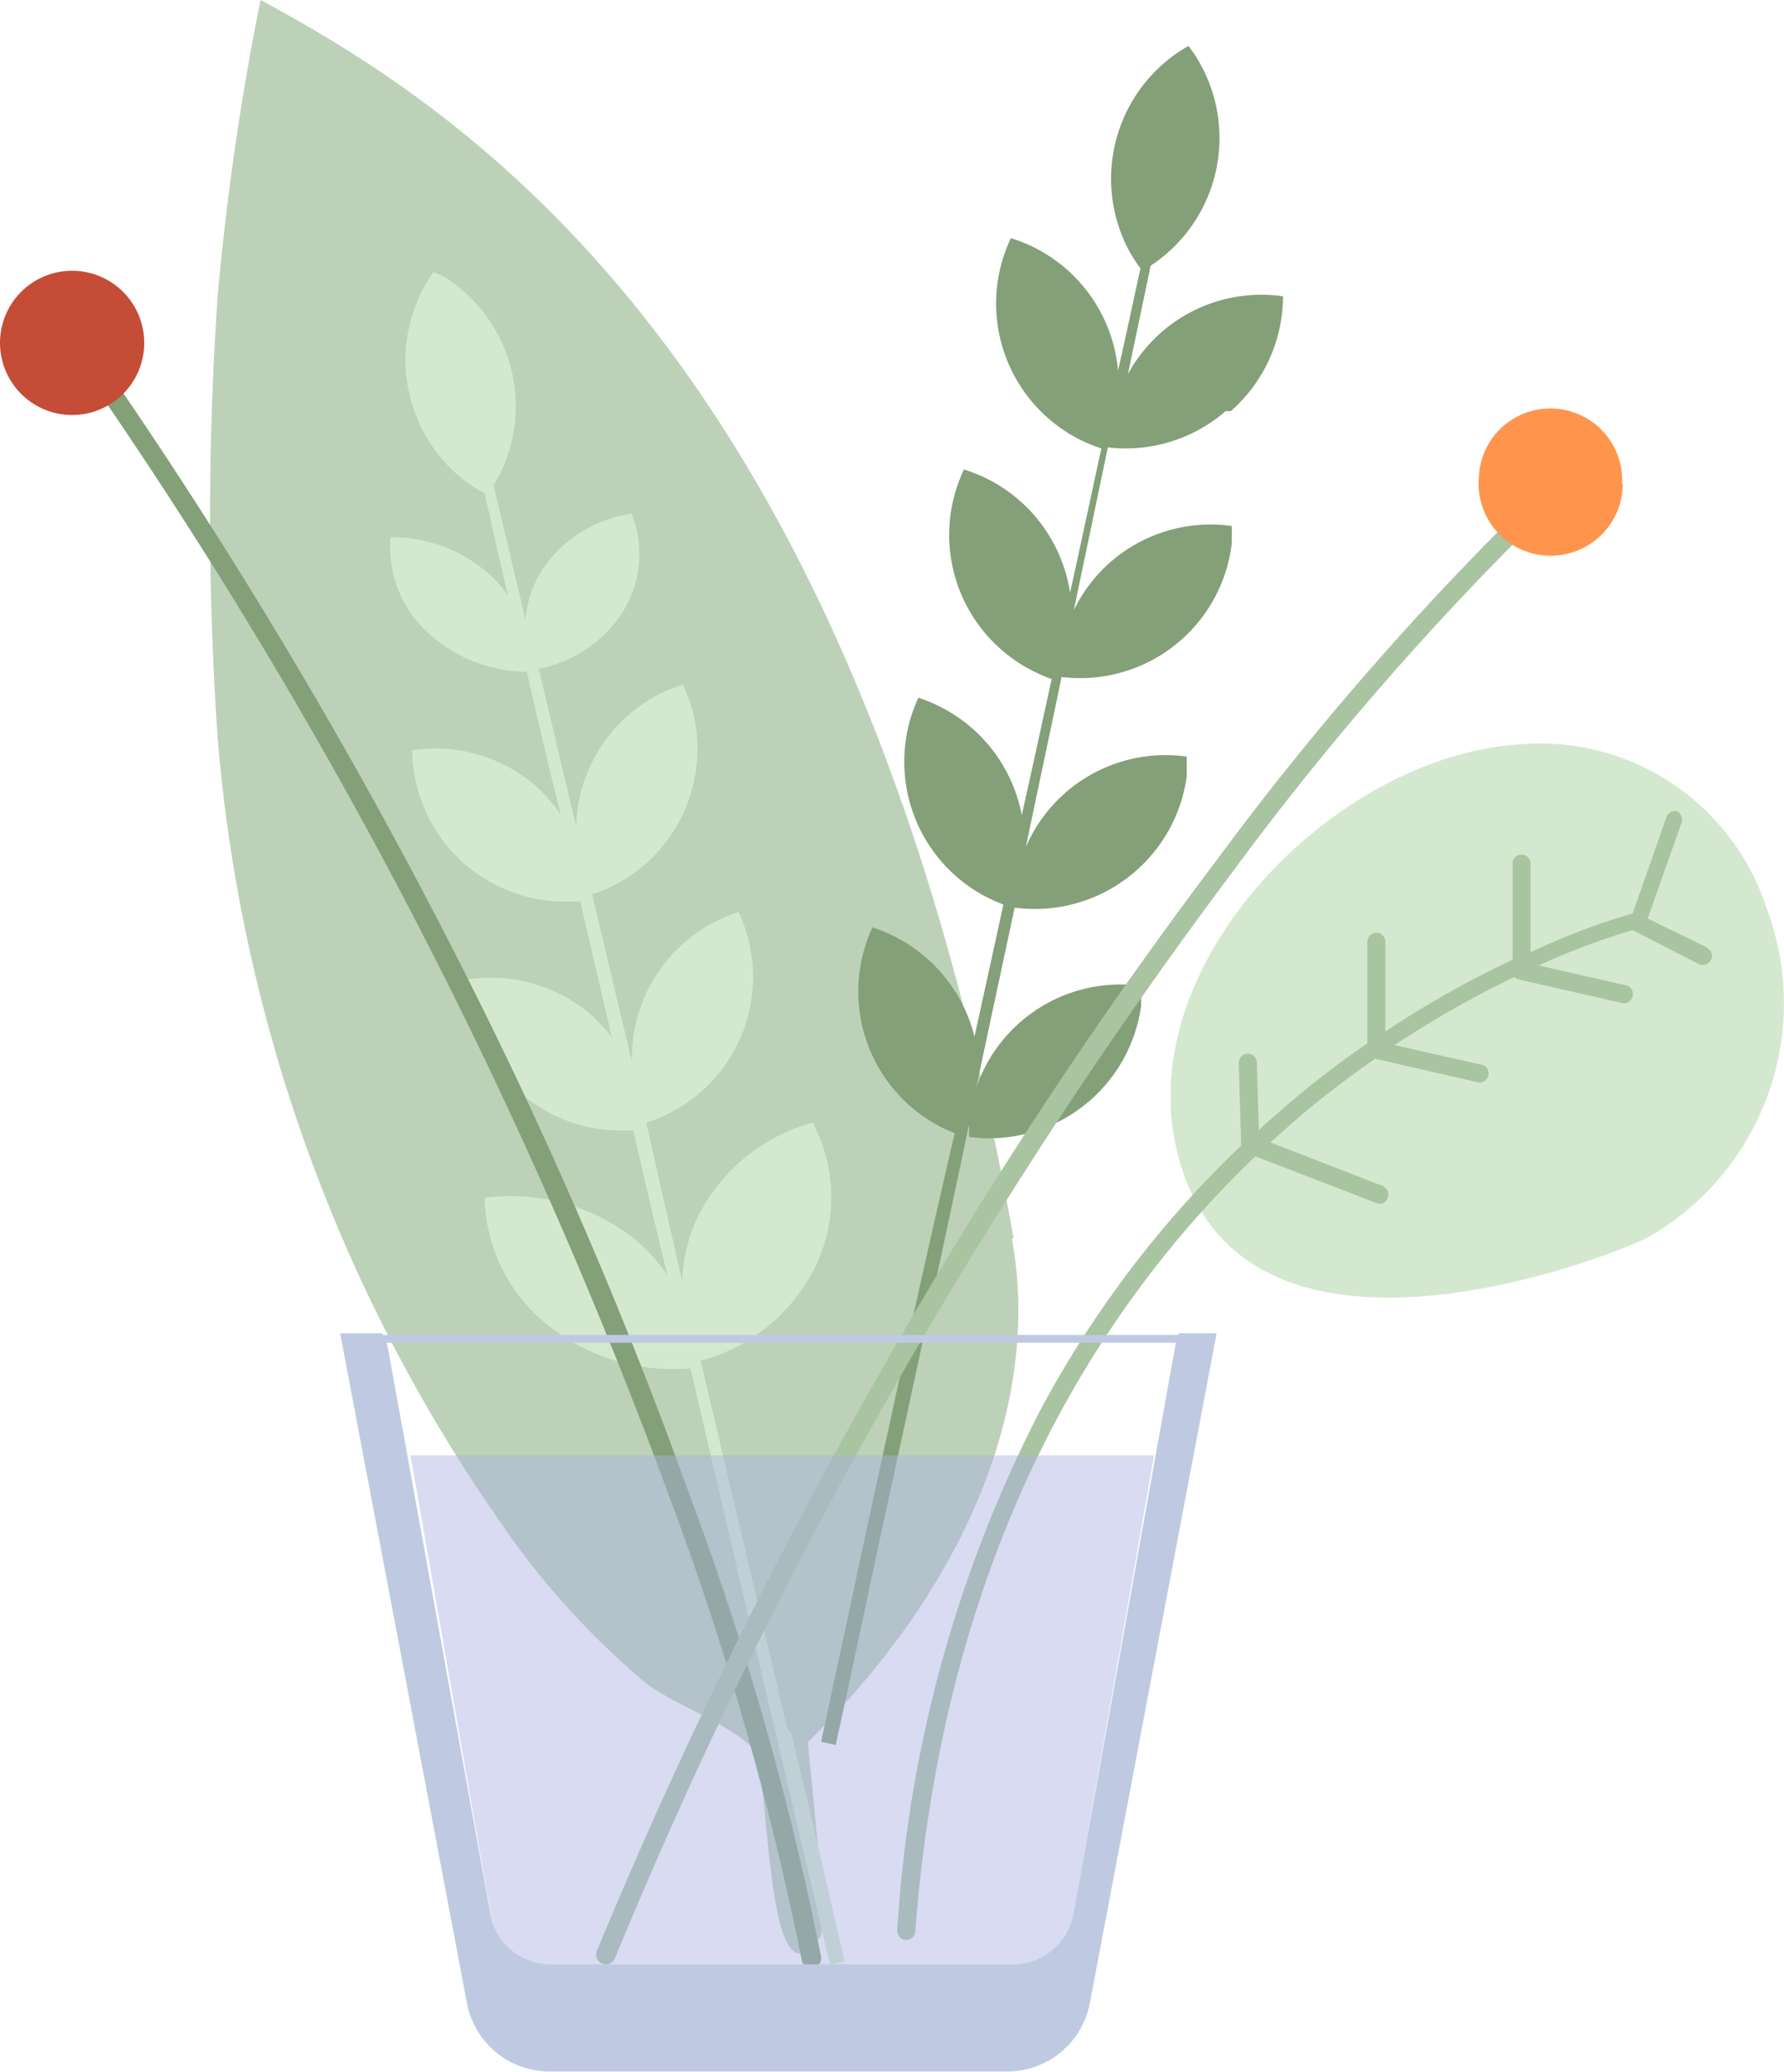
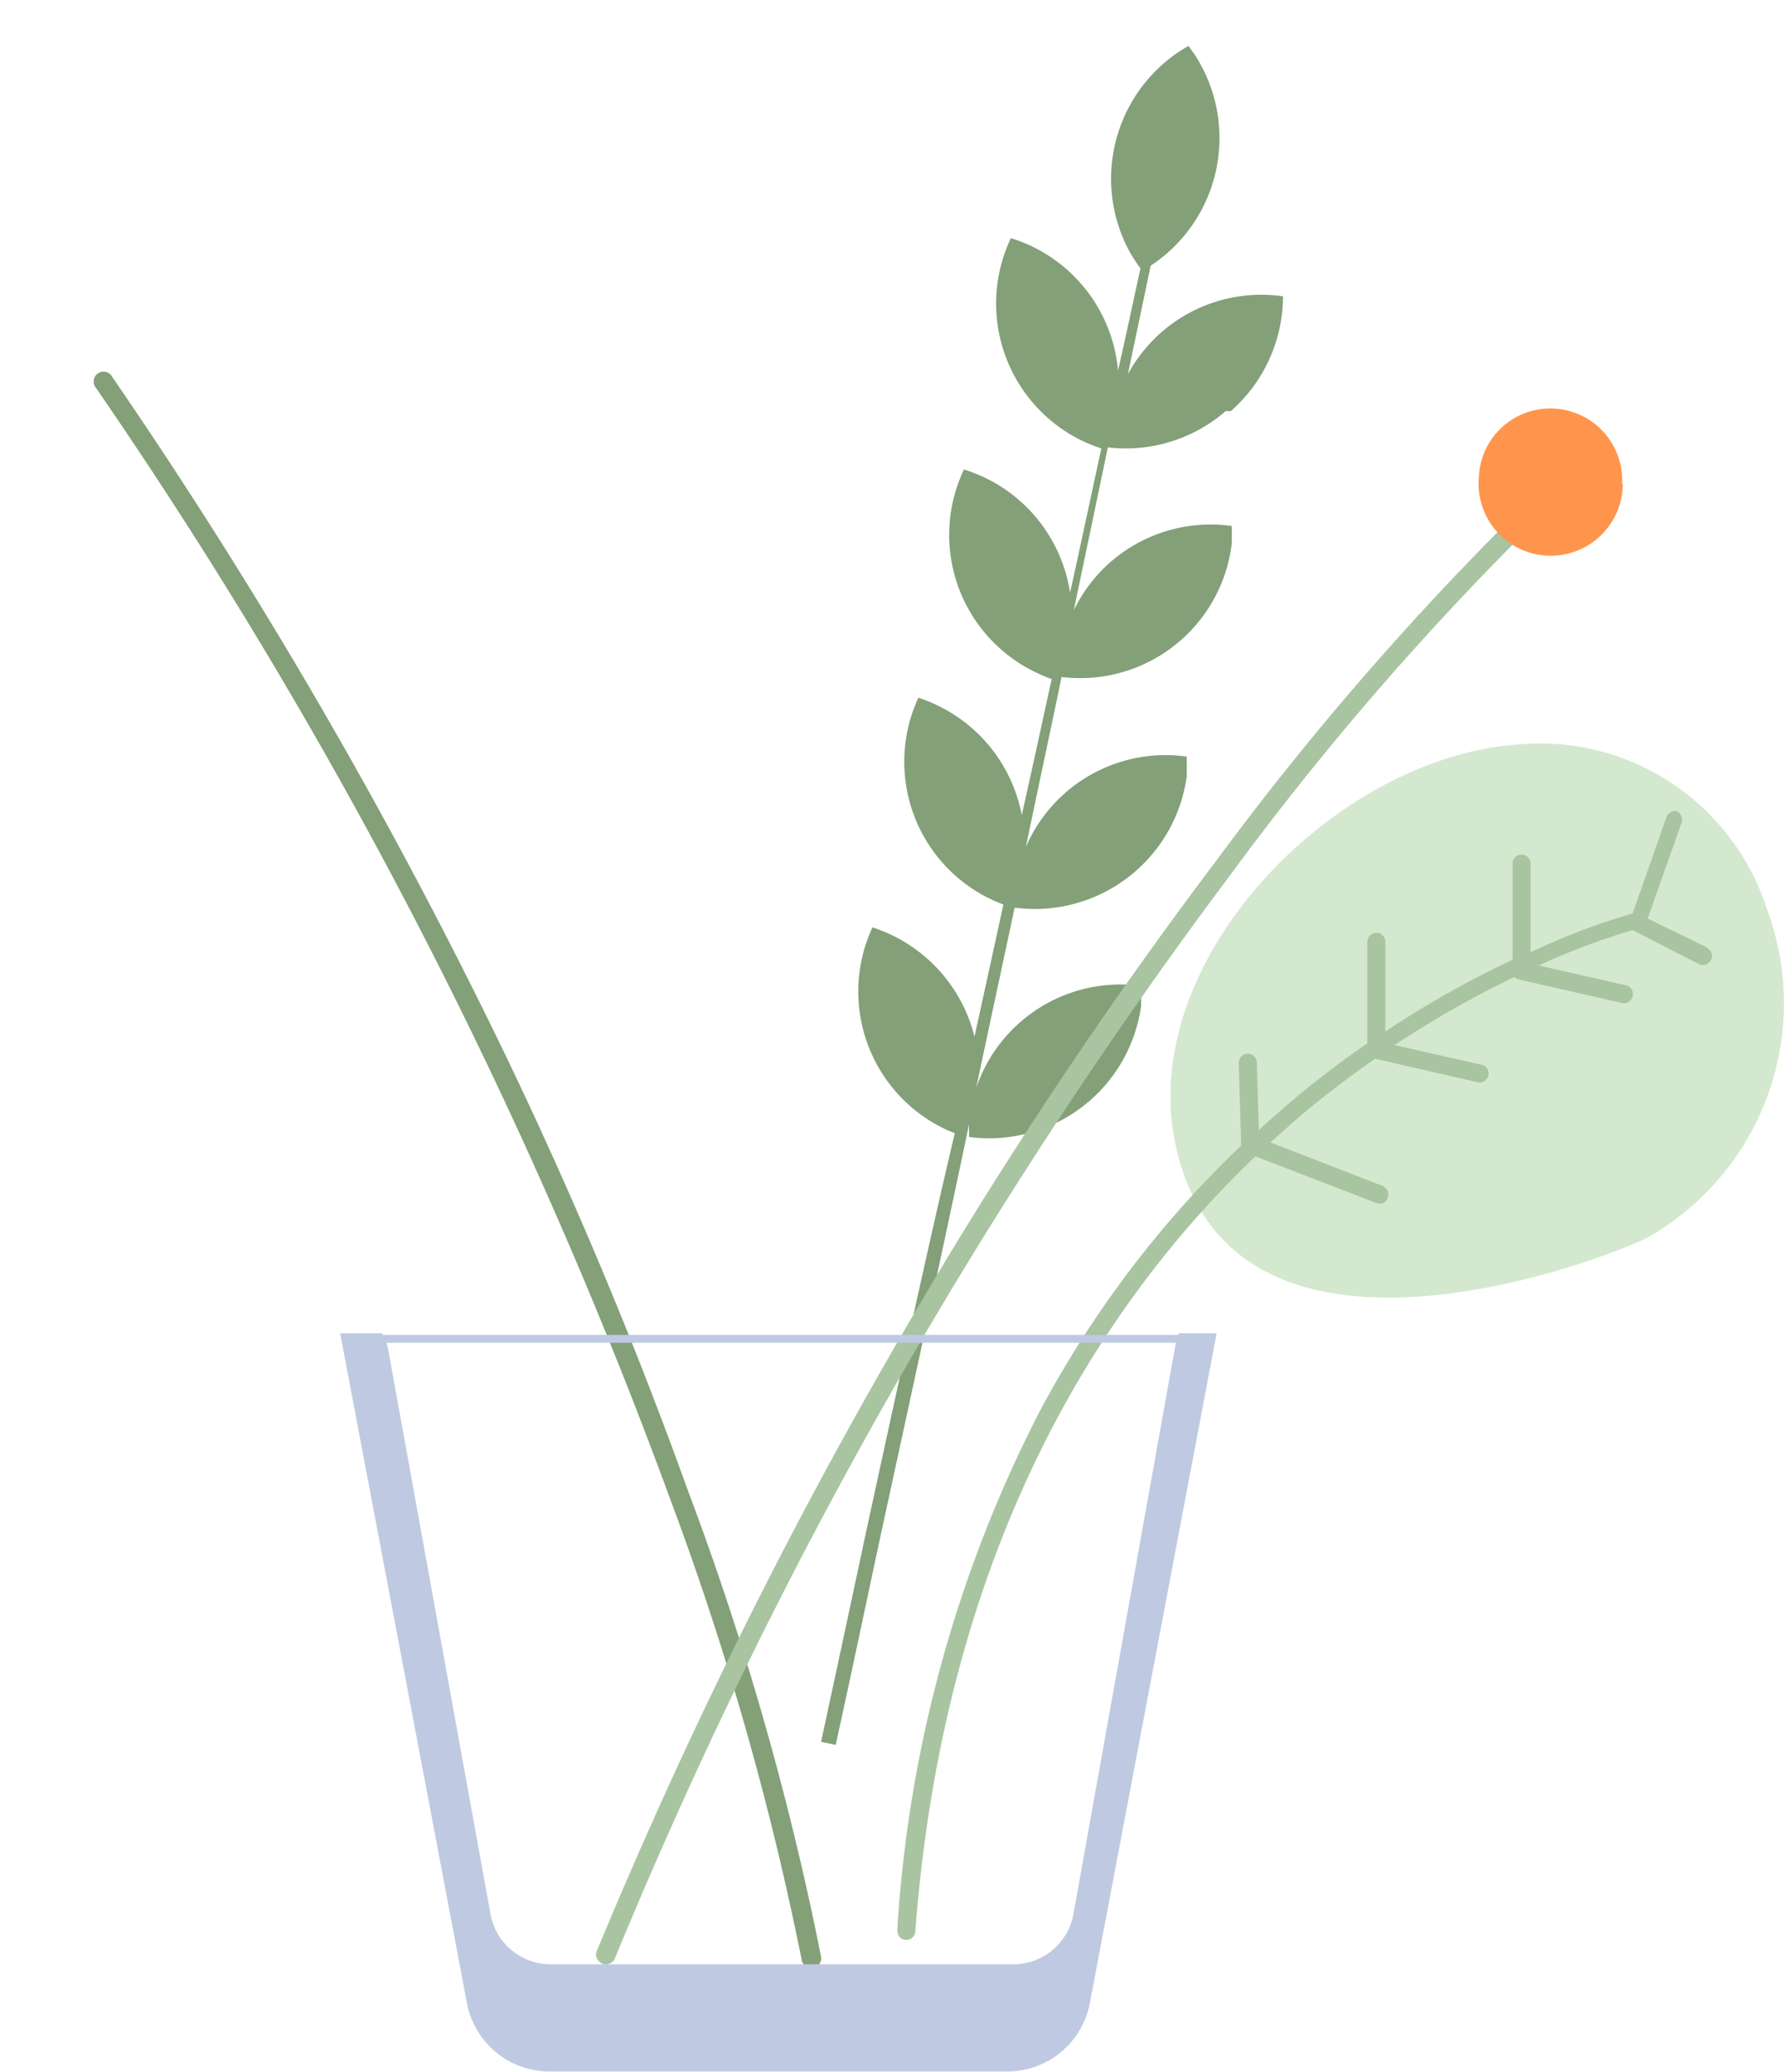
<svg xmlns="http://www.w3.org/2000/svg" viewBox="0 0 52.45 60.9">
  <defs>
    <style>
      .cls-1 {
        fill: none;
      }

      .cls-2 {
        fill: #bdd1b8;
      }

      .cls-3 {
        fill: #d4e8cf;
      }

      .cls-4 {
        fill: #a9c4a1;
      }

      .cls-5 {
        fill: #83a078;
      }

      .cls-6 {
        fill: #c54c37;
      }

      .cls-7 {
        fill: #ff954d;
      }

      .cls-8 {
        fill: #bfcae2;
      }

      .cls-9 {
        opacity: 0.46;
      }

      .cls-10 {
        clip-path: url(#clip-path);
      }

      .cls-11 {
        fill: #a9b1e0;
      }
    </style>
    <clipPath id="clip-path">
      <rect class="cls-1" x="12.07" y="42.78" width="21.85" height="14.96" />
    </clipPath>
  </defs>
  <g id="Layer_2" data-name="Layer 2">
    <g id="Group_45542" data-name="Group 45542">
-       <path id="Path_594557" data-name="Path 594557" class="cls-2" d="M29.8,36.4C25.26,11,14.1,3.46,7.66,0A79.6,79.6,0,0,0,6.4,8.7a94.58,94.58,0,0,0,0,13,47,47,0,0,0,8.28,23A23.31,23.31,0,0,0,19,49.48c.76.6,2.57,1.24,3.15,1.94.35.43.37,4,.88,5.43.24.65.57.84,1.09.08.2-.3-.23-4.25-.37-5.72,5.11-5.05,6.8-10.46,6-14.8" />
      <path id="Path_594558" data-name="Path 594558" class="cls-3" d="M51.9,26.58a7,7,0,0,0-7.33-4.69C38.83,22.31,32.42,29.21,35,35s12.43,1.91,13.45,1.37a7.92,7.92,0,0,0,3.44-9.8" />
      <path id="Path_594559" data-name="Path 594559" class="cls-4" d="M50.21,27.86,48.44,27l1-2.82a.27.27,0,0,0-.16-.34A.28.28,0,0,0,49,24l-1,2.85h0a20.3,20.3,0,0,0-3,1.14V25.34a.27.27,0,0,0-.53,0v2.87a29.19,29.19,0,0,0-3.74,2.11V27.67a.26.26,0,0,0-.28-.25.27.27,0,0,0-.25.25v3a27.94,27.94,0,0,0-2.29,1.75c-.3.26-.6.52-.9.8l-.06-2a.27.27,0,0,0-.29-.25.28.28,0,0,0-.24.26l.07,2.44v0a30.79,30.79,0,0,0-5.94,7.85,38.35,38.35,0,0,0-4.17,15.22.34.34,0,0,0,.08.21.28.28,0,0,0,.17.07.26.26,0,0,0,.28-.24c.87-11.54,5.66-18.65,10-22.79l3.55,1.37a.25.25,0,0,0,.34-.15.28.28,0,0,0-.15-.35l-3.3-1.28.88-.78c.74-.62,1.48-1.18,2.2-1.68l3,.69a.26.26,0,0,0,.14-.51h0l-2.57-.58a29.8,29.8,0,0,1,3.52-2h0a.4.4,0,0,0,.13.07l3.07.7a.27.27,0,0,0,.12-.52h0l-2.6-.59A20.08,20.08,0,0,1,48,27.34l1.95,1a.26.26,0,0,0,.35-.12.25.25,0,0,0-.11-.35" />
-       <path id="Path_594560" data-name="Path 594560" class="cls-3" d="M23.15,50.82,20.6,40A5.28,5.28,0,0,0,24,37.17,4.66,4.66,0,0,0,23.89,33a5.34,5.34,0,0,0-3.38,2.78,4.65,4.65,0,0,0-.45,1.9L19,33h0a4.49,4.49,0,0,0,2.93-5.64,3.71,3.71,0,0,0-.22-.55,4.5,4.5,0,0,0-3.13,4.4q-.6-2.5-1.17-4.92a4.49,4.49,0,0,0,2.87-5.67c-.06-.17-.13-.34-.2-.5a4.49,4.49,0,0,0-3.14,4.17c-.38-1.58-.74-3.12-1.1-4.63A3.8,3.8,0,0,0,18.3,18a3.2,3.2,0,0,0,.27-2.9,3.8,3.8,0,0,0-2.63,1.65,3.21,3.21,0,0,0-.49,1.47c-.32-1.35-.63-2.66-.94-3.95A4.49,4.49,0,0,0,13,8.1L12.74,8a4.48,4.48,0,0,0,1.09,6.25,3.58,3.58,0,0,0,.42.25c.22,1,.45,2,.68,3a3.24,3.24,0,0,0-.45-.53,4.29,4.29,0,0,0-3-1.18,3.42,3.42,0,0,0,1.08,2.79,4.35,4.35,0,0,0,2.93,1.17c.31,1.37.64,2.77,1,4.2a4.91,4.91,0,0,0-.8-.9,4.53,4.53,0,0,0-3.57-1,4.49,4.49,0,0,0,4.52,4.45l.42,0c.31,1.33.62,2.67.93,4a4.45,4.45,0,0,0-.66-.71,4.51,4.51,0,0,0-3.57-1,4.49,4.49,0,0,0,4.53,4.44h.33c.32,1.4.65,2.81,1,4.25a5.12,5.12,0,0,0-1-1.09,5.87,5.87,0,0,0-4.37-1.18,4.91,4.91,0,0,0,1.93,3.8,5.87,5.87,0,0,0,4.12,1.21c.82,3.53,1.66,7.15,2.53,10.83.53,2.27,1.06,4.5,1.57,6.7l.43-.1c-.52-2.2-1-4.44-1.57-6.7" />
      <path id="Path_594561" data-name="Path 594561" class="cls-5" d="M36.18,12.09a4.5,4.5,0,0,0,1.54-3.38A4.46,4.46,0,0,0,33.16,11l.67-3.19a4.49,4.49,0,0,0,1.29-6.21l-.18-.25a4.49,4.49,0,0,0-1.69,6.12c.09.14.18.29.28.42-.22,1-.43,2-.66,3A4.49,4.49,0,0,0,29.72,7a4.48,4.48,0,0,0,2.19,6,3.8,3.8,0,0,0,.47.18c-.3,1.38-.6,2.8-.92,4.24a4.5,4.5,0,0,0-3.12-3.62,4.48,4.48,0,0,0,2.19,6,3.52,3.52,0,0,0,.39.16c-.29,1.32-.58,2.67-.88,4A4.51,4.51,0,0,0,27,20.51a4.48,4.48,0,0,0,2.19,5.95l.31.13c-.28,1.28-.56,2.57-.85,3.88a4.52,4.52,0,0,0-3-3.21,4.48,4.48,0,0,0,2.18,5.95l.24.1C27.18,37.1,26.34,41,25.47,45q-.67,3.14-1.33,6.2l.43.09c.44-2,.88-4.1,1.33-6.2C26.79,41,27.66,37,28.49,33.05v0c0,.12,0,.24,0,.37a4.51,4.51,0,0,0,5.06-3.86c0-.19,0-.39,0-.58a4.48,4.48,0,0,0-4.85,3v0c.38-1.8.76-3.56,1.13-5.3v0a4.51,4.51,0,0,0,5.06-3.86c0-.19,0-.39,0-.58a4.47,4.47,0,0,0-4.73,2.66c.35-1.69.71-3.35,1.05-5a4.49,4.49,0,0,0,5-3.89,5.28,5.28,0,0,0,0-.55,4.48,4.48,0,0,0-3.56,1.06,4.43,4.43,0,0,0-1.08,1.42c.34-1.64.68-3.24,1-4.79a4.48,4.48,0,0,0,3.47-1.07" />
      <path id="Path_594562" data-name="Path 594562" class="cls-5" d="M24,57.84H23.9a.28.28,0,0,1-.33-.23A88.11,88.11,0,0,0,19.68,44,146.35,146.35,0,0,0,2.82,11.4a.29.29,0,1,1,.48-.32h0A151.6,151.6,0,0,1,13.87,29,134.58,134.58,0,0,1,20.22,43.8a87.29,87.29,0,0,1,3.92,13.72.3.3,0,0,1-.19.32" />
-       <path id="Path_594563" data-name="Path 594563" class="cls-6" d="M4.1,9.32A2.12,2.12,0,1,1,1.36,8.1,2.12,2.12,0,0,1,4.1,9.32h0" />
      <path id="Path_594564" data-name="Path 594564" class="cls-4" d="M17.69,57.71a.28.28,0,0,1-.14-.37,151.32,151.32,0,0,1,9.28-18.65,137.63,137.63,0,0,1,8.92-13.38,88,88,0,0,1,9.38-10.76.29.29,0,0,1,.38.43,87,87,0,0,0-9.31,10.7A145.82,145.82,0,0,0,18.08,57.56a.29.29,0,0,1-.38.16h0" />
      <path id="Path_594565" data-name="Path 594565" class="cls-7" d="M47.71,14.21a2.12,2.12,0,1,1-4.23-.2,2.1,2.1,0,0,1,2.21-2h0a2.11,2.11,0,0,1,2,2.21" />
      <path id="Path_594566" data-name="Path 594566" class="cls-8" d="M34.66,39.19a1.15,1.15,0,0,0-.1.33l-3,16.74a1.8,1.8,0,0,1-1.78,1.48H16.2a1.8,1.8,0,0,1-1.78-1.48l-3-16.55a1.42,1.42,0,0,0-.19-.52H10l3.73,19.7a2.47,2.47,0,0,0,2.43,2H29.61a2.47,2.47,0,0,0,2.43-2l3.73-19.7Z" />
      <rect id="Rectangle_21598" data-name="Rectangle 21598" class="cls-8" x="10.13" y="39.24" width="25.53" height="0.23" />
      <g id="Group_45538" data-name="Group 45538" class="cls-9">
        <g id="Group_45537" data-name="Group 45537">
          <g class="cls-10">
            <g id="Group_45536" data-name="Group 45536">
-               <path id="Path_594567" data-name="Path 594567" class="cls-11" d="M29.8,57.74H16.19a1.78,1.78,0,0,1-1.76-1.47L12.07,42.78H33.93L31.56,56.27a1.78,1.78,0,0,1-1.76,1.47" />
-             </g>
+               </g>
          </g>
        </g>
      </g>
    </g>
  </g>
</svg>